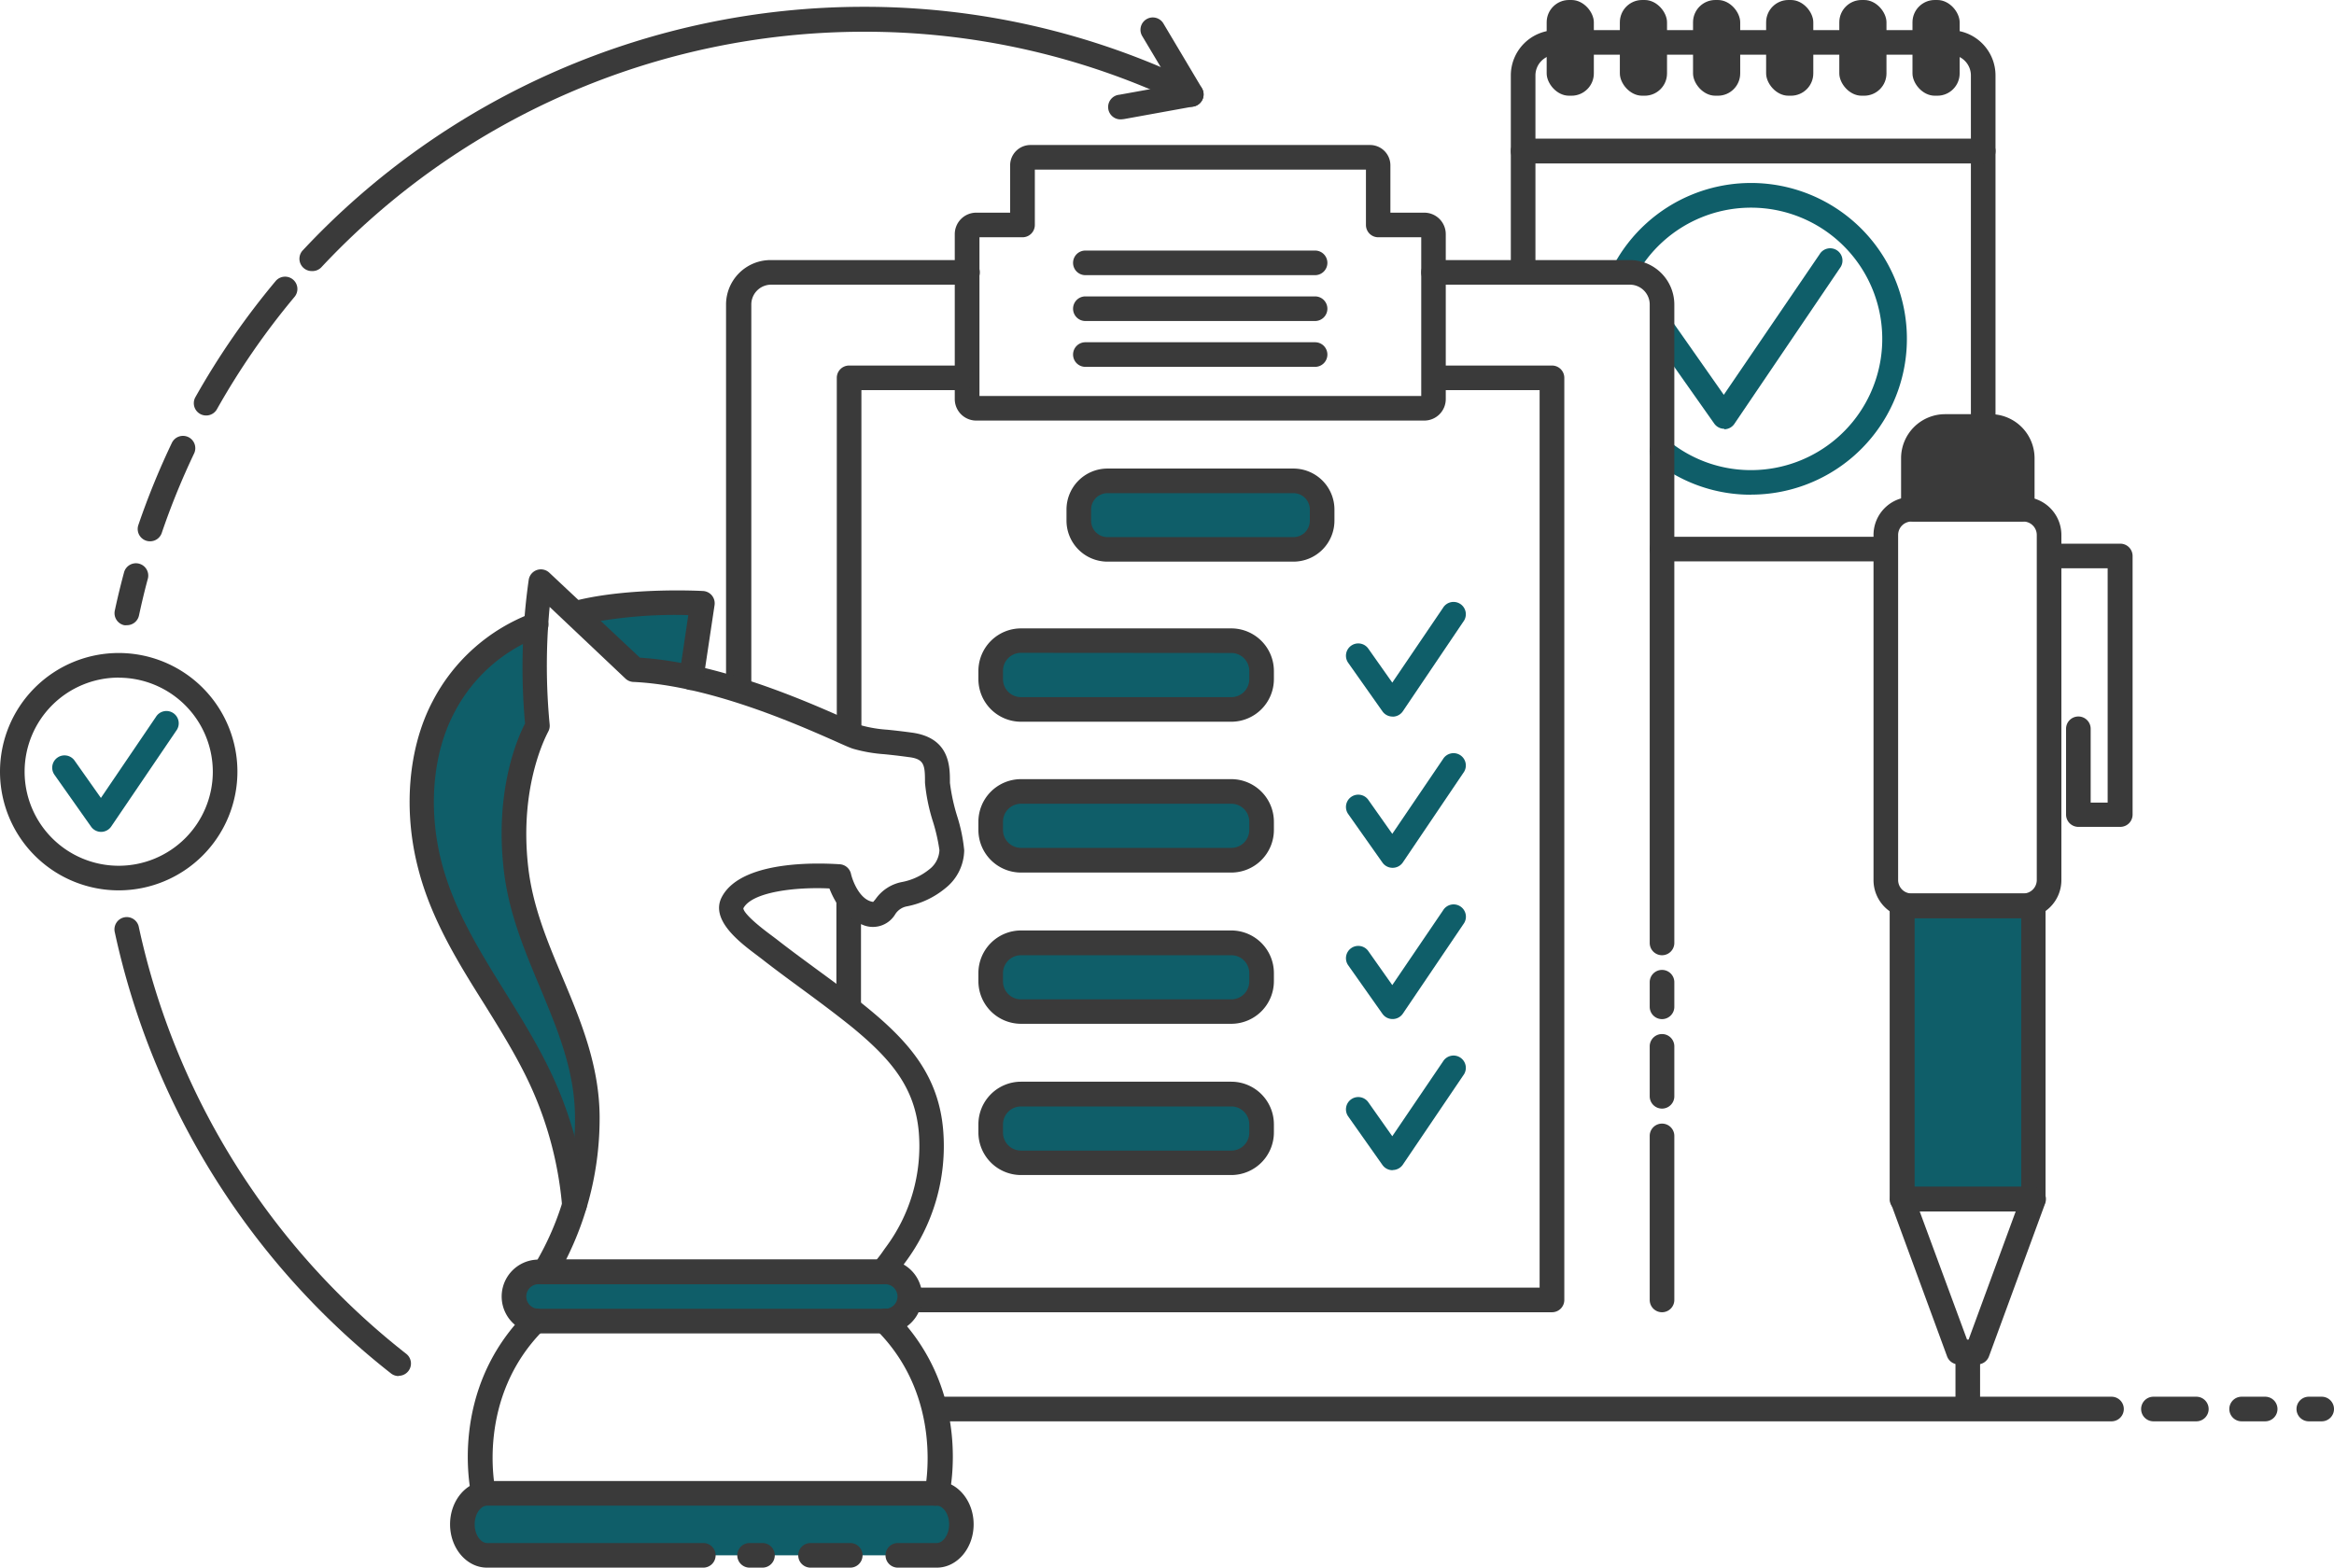
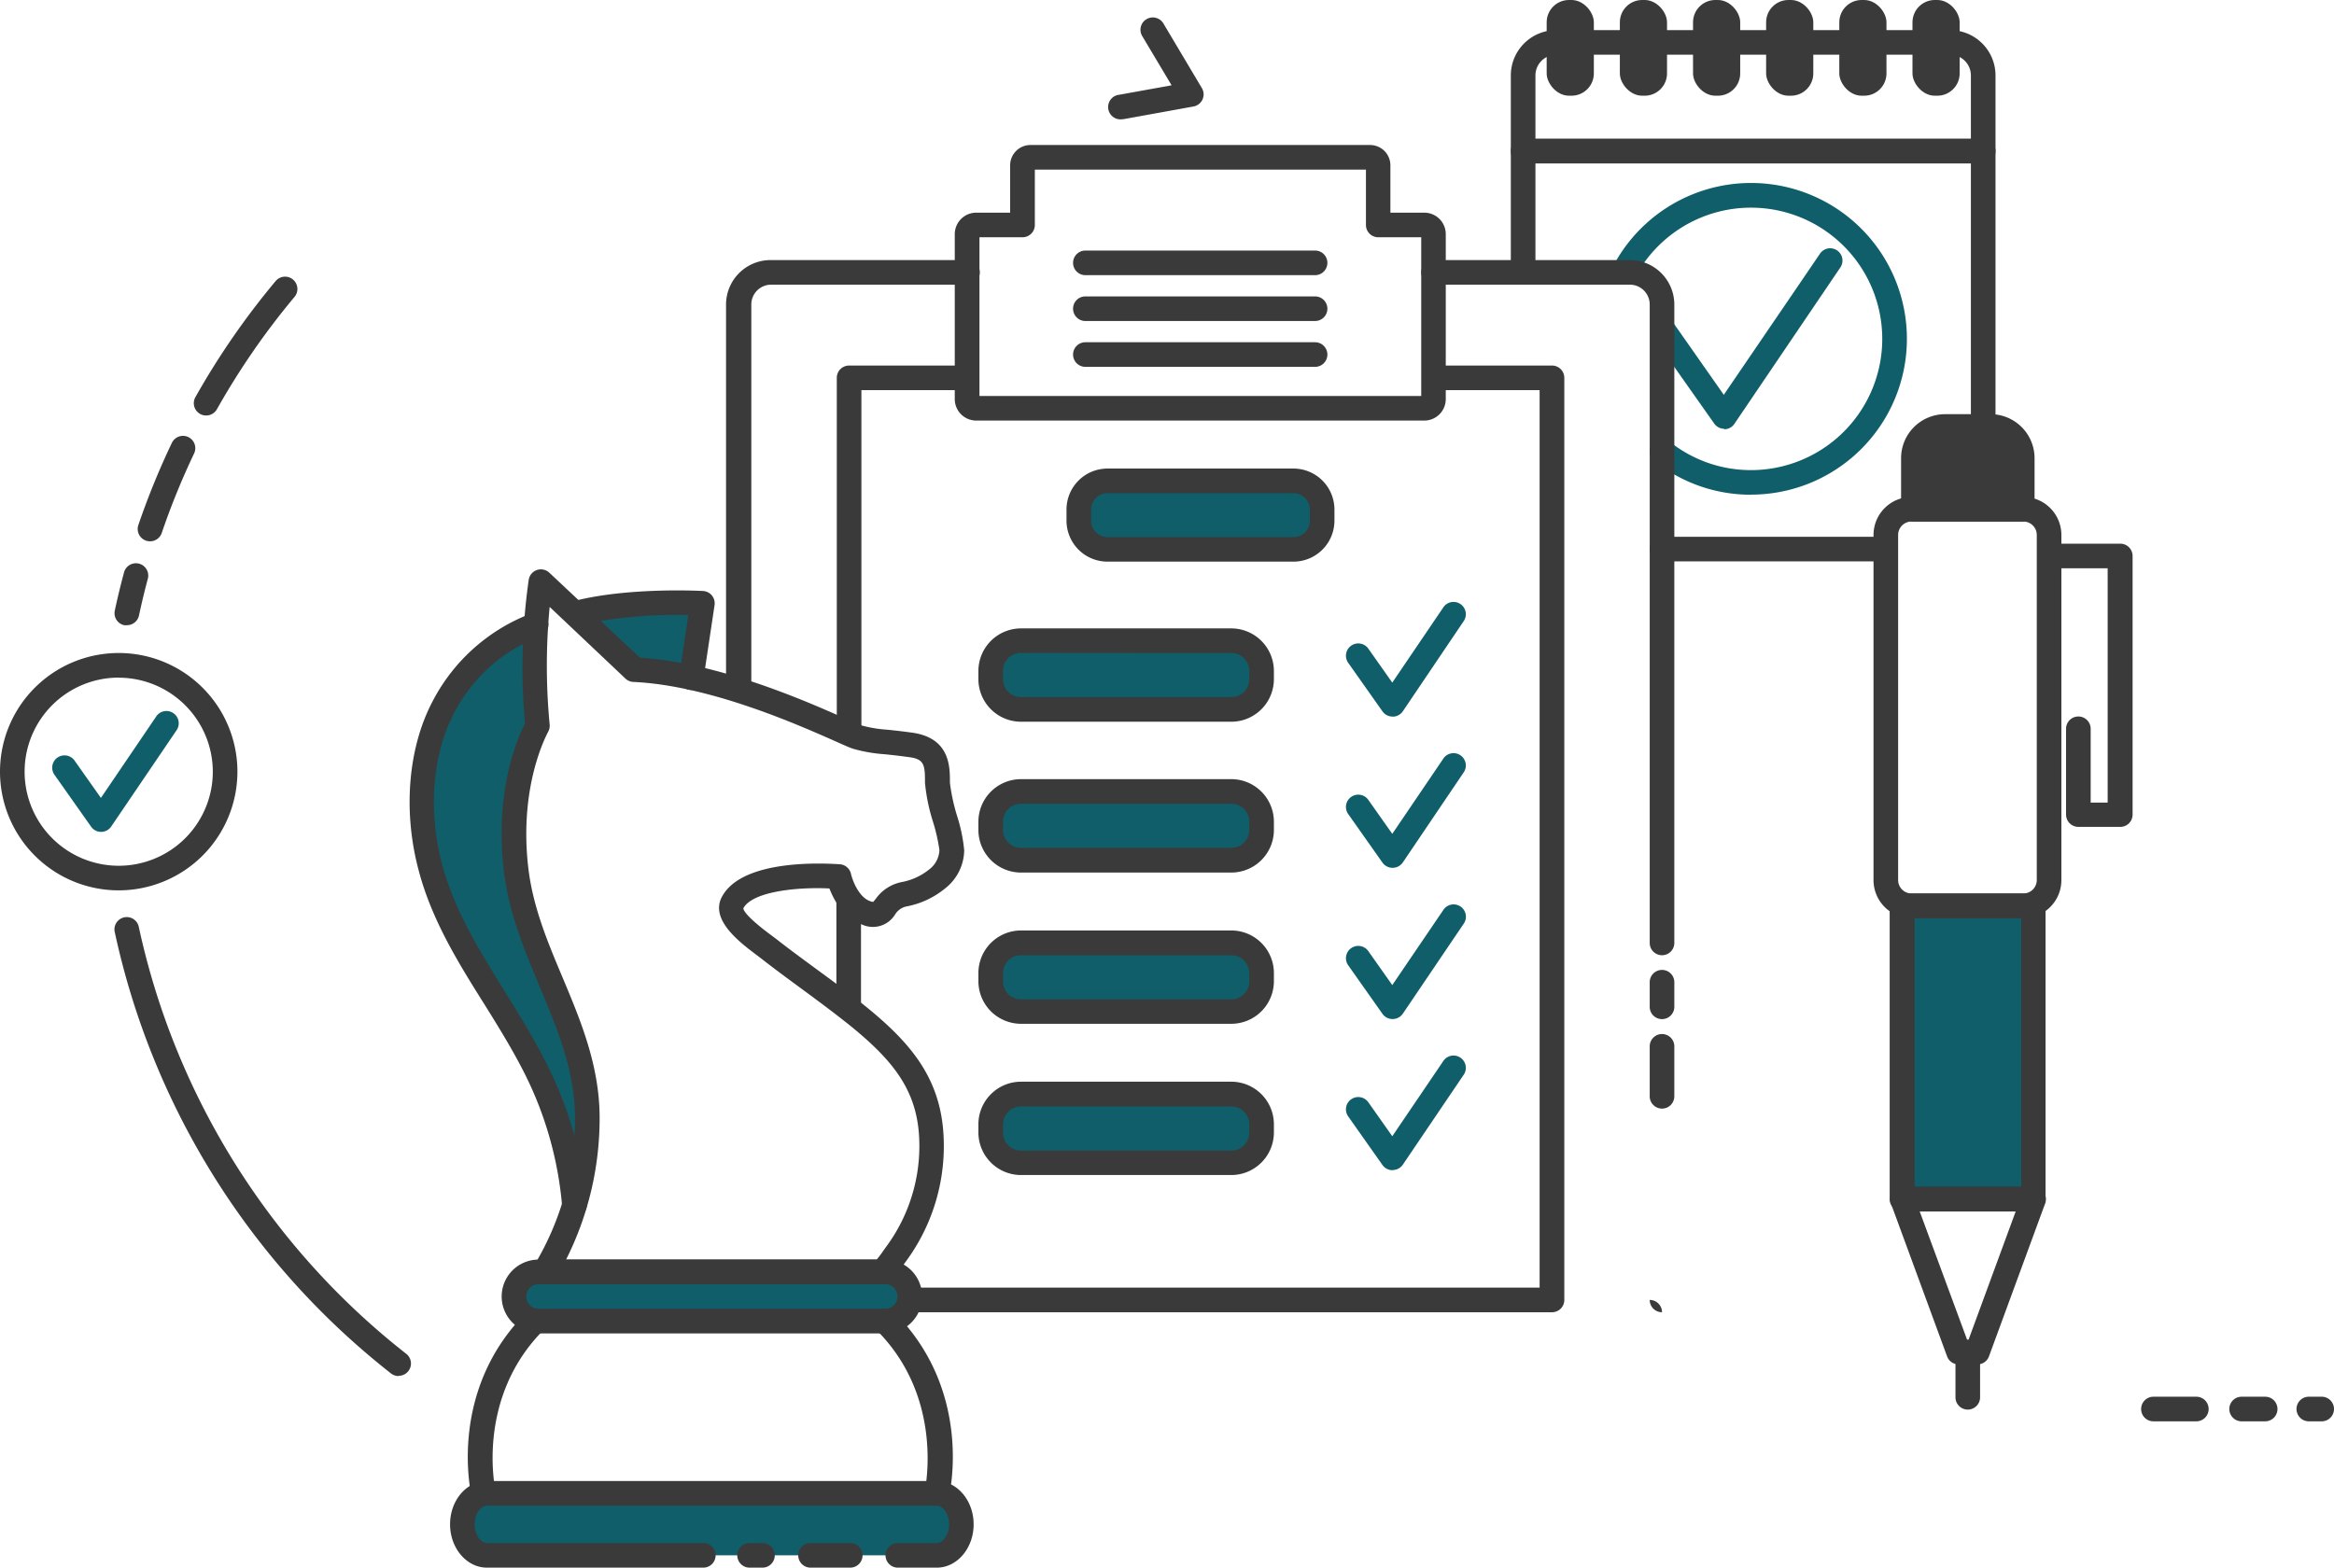
<svg xmlns="http://www.w3.org/2000/svg" id="Layer_1" data-name="Layer 1" viewBox="0 0 284.5 191.14">
  <defs>
    <style>.cls-1{fill:#3a3a3a;}.cls-2{fill:#0f5e69;}</style>
  </defs>
  <title>icons</title>
  <path class="cls-1" d="M241.74,54a1.5,1.5,0,0,1-1.5-1.5V19.92H187.16V33.21a1.5,1.5,0,0,1-3,0V18.42a1.5,1.5,0,0,1,1.5-1.5h56.08a1.5,1.5,0,0,1,1.5,1.5V52.54A1.5,1.5,0,0,1,241.74,54Z" />
  <path class="cls-1" d="M229.7,68.45H202.59a1.5,1.5,0,0,1,0-3H229.7a1.5,1.5,0,0,1,0,3Z" />
  <path class="cls-1" d="M198.92,6.67h-6a1.5,1.5,0,0,1,0-3h6a1.5,1.5,0,1,1,0,3Z" />
  <path class="cls-1" d="M207.83,6.67h-6a1.5,1.5,0,0,1,0-3h6a1.5,1.5,0,1,1,0,3Z" />
  <path class="cls-1" d="M216.67,6.67h-5.88a1.5,1.5,0,0,1,0-3h5.88a1.5,1.5,0,1,1,0,3Z" />
  <path class="cls-1" d="M225.41,6.67h-5.7a1.5,1.5,0,0,1,0-3h5.7a1.5,1.5,0,1,1,0,3Z" />
  <path class="cls-1" d="M234.45,6.67h-5.82a1.5,1.5,0,0,1,0-3h5.82a1.5,1.5,0,1,1,0,3Z" />
  <path class="cls-1" d="M241.74,19.92H185.66a1.5,1.5,0,0,1-1.5-1.5V9.19a5.52,5.52,0,0,1,5.51-5.51,1.5,1.5,0,0,1,0,3,2.52,2.52,0,0,0-2.51,2.51v7.74h53.08V9.19a2.52,2.52,0,0,0-2.51-2.51,1.5,1.5,0,0,1,0-3,5.52,5.52,0,0,1,5.51,5.51v9.24A1.5,1.5,0,0,1,241.74,19.92Z" />
  <rect class="cls-1" x="190.03" y="1.5" width="2.75" height="8.67" rx="1.22" ry="1.22" />
  <rect class="cls-1" x="188.53" width="5.75" height="11.67" rx="2.72" ry="2.72" />
  <rect class="cls-1" x="197.45" width="5.75" height="11.67" rx="2.72" ry="2.72" />
  <rect class="cls-1" x="207.87" y="1.5" width="2.75" height="8.67" rx="1.22" ry="1.22" />
  <rect class="cls-1" x="206.37" width="5.75" height="11.67" rx="2.72" ry="2.72" />
  <rect class="cls-1" x="216.78" y="1.5" width="2.75" height="8.67" rx="1.22" ry="1.22" />
  <rect class="cls-1" x="215.28" width="5.75" height="11.67" rx="2.72" ry="2.72" />
  <rect class="cls-1" x="225.7" y="1.5" width="2.75" height="8.67" rx="1.22" ry="1.22" />
  <rect class="cls-1" x="224.2" width="5.75" height="11.67" rx="2.72" ry="2.72" />
  <rect class="cls-1" x="234.62" y="1.5" width="2.75" height="8.67" rx="1.22" ry="1.22" />
  <rect class="cls-1" x="233.12" width="5.75" height="11.67" rx="2.72" ry="2.72" />
  <path class="cls-2" d="M210.18,52.28a1.5,1.5,0,0,1-1.23-.64l-7.28-10.33a1.5,1.5,0,0,1,2.45-1.73l6,8.56L221.8,31a1.5,1.5,0,1,1,2.48,1.68l-12.87,19a1.5,1.5,0,0,1-1.23.66Z" />
  <path class="cls-2" d="M213.48,60.32a18.82,18.82,0,0,1-11.83-4.12,1.5,1.5,0,1,1,1.87-2.35,15.85,15.85,0,0,0,10,3.47A16,16,0,1,0,199.26,33.9a1.5,1.5,0,0,1-2.66-1.39,19,19,0,1,1,16.88,27.8Z" />
  <rect class="cls-2" x="232.46" y="110.45" width="14.8" height="35.76" />
  <path class="cls-1" d="M233.23,62.09V55.86A3.86,3.86,0,0,1,237.1,52h5.52a3.86,3.86,0,0,1,3.86,3.86v6.23Z" />
  <path class="cls-1" d="M246.68,111.95H233a4.64,4.64,0,0,1-4.63-4.63V65.22A4.64,4.64,0,0,1,233,60.59h13.64a4.64,4.64,0,0,1,4.63,4.63v42.09A4.64,4.64,0,0,1,246.68,111.95ZM233,63.59a1.64,1.64,0,0,0-1.63,1.63v42.09a1.64,1.64,0,0,0,1.63,1.63h13.64a1.64,1.64,0,0,0,1.63-1.63V65.22a1.64,1.64,0,0,0-1.63-1.63Z" />
  <path class="cls-1" d="M247.84,147.71h-16a1.5,1.5,0,0,1-1.5-1.5V110.45a1.5,1.5,0,0,1,1.5-1.5h16a1.5,1.5,0,0,1,1.5,1.5v35.76A1.5,1.5,0,0,1,247.84,147.71Zm-14.46-3h13V111.95h-13Z" />
  <path class="cls-1" d="M246.48,63.59H233.23a1.5,1.5,0,0,1-1.5-1.5V55.86a5.37,5.37,0,0,1,5.36-5.36h5.52A5.37,5.37,0,0,1,248,55.86v6.23A1.5,1.5,0,0,1,246.48,63.59Zm-11.75-3H245V55.86a2.37,2.37,0,0,0-2.36-2.36H237.1a2.37,2.37,0,0,0-2.36,2.36Z" />
  <path class="cls-1" d="M241,166.36h-2.26a1.5,1.5,0,0,1-1.41-1l-6.85-18.65a1.5,1.5,0,0,1,1.41-2h16a1.5,1.5,0,0,1,1.41,2l-6.85,18.65A1.5,1.5,0,0,1,241,166.36Zm-1.22-3h.17l5.75-15.65H234Z" />
  <path class="cls-1" d="M239.86,171.87a1.5,1.5,0,0,1-1.5-1.5v-5.51a1.5,1.5,0,0,1,3,0v5.51A1.5,1.5,0,0,1,239.86,171.87Z" />
  <path class="cls-1" d="M258.41,100.82h-5.07a1.5,1.5,0,0,1-1.5-1.5V88.86a1.5,1.5,0,0,1,3,0v9h2.07V69.29H250a1.5,1.5,0,0,1,0-3h8.45a1.5,1.5,0,0,1,1.5,1.5V99.32A1.5,1.5,0,0,1,258.41,100.82Z" />
  <rect class="cls-2" x="130.38" y="58.63" width="29.66" height="8.36" rx="3.5" ry="3.5" />
  <rect class="cls-2" x="120.76" y="78.1" width="33.03" height="8.36" rx="3.69" ry="3.69" />
  <rect class="cls-2" x="120.76" y="96.54" width="33.03" height="8.36" rx="3.69" ry="3.69" />
  <rect class="cls-2" x="120.76" y="114.97" width="33.03" height="8.36" rx="3.69" ry="3.69" />
  <rect class="cls-2" x="120.76" y="133.41" width="33.03" height="8.36" rx="3.69" ry="3.69" />
  <path class="cls-1" d="M173.62,51.28H119a2.62,2.62,0,0,1-2.62-2.62V28.55A2.62,2.62,0,0,1,119,25.93h4.13V20.16a2.48,2.48,0,0,1,2.48-2.48H167a2.48,2.48,0,0,1,2.48,2.48v5.77h4.13a2.62,2.62,0,0,1,2.62,2.62V48.66A2.62,2.62,0,0,1,173.62,51.28Zm-54.23-3h53.85V28.93H168a1.5,1.5,0,0,1-1.5-1.5V20.68H126.14v6.75a1.5,1.5,0,0,1-1.5,1.5h-5.25Z" />
  <path class="cls-1" d="M189.17,160H109.82a1.5,1.5,0,0,1,0-3h77.85V47.57H175.23a1.5,1.5,0,0,1,0-3h13.95a1.5,1.5,0,0,1,1.5,1.5v112.4A1.5,1.5,0,0,1,189.17,160Z" />
  <path class="cls-1" d="M103.45,90.5A1.5,1.5,0,0,1,102,89V46.07a1.5,1.5,0,0,1,1.5-1.5h13.71a1.5,1.5,0,0,1,0,3H105V89A1.5,1.5,0,0,1,103.45,90.5Z" />
  <path class="cls-1" d="M90,85.16a1.5,1.5,0,0,1-1.5-1.5V37.13A5.43,5.43,0,0,1,94,31.71h23.93a1.5,1.5,0,1,1,0,3H94a2.42,2.42,0,0,0-2.42,2.42V83.66A1.5,1.5,0,0,1,90,85.16Z" />
-   <path class="cls-1" d="M257.38,173.3H114.12a1.5,1.5,0,0,1,0-3H257.38a1.5,1.5,0,0,1,0,3Z" />
-   <path class="cls-1" d="M202.59,160a1.5,1.5,0,0,1-1.5-1.5v-20a1.5,1.5,0,0,1,3,0v20A1.5,1.5,0,0,1,202.59,160Z" />
+   <path class="cls-1" d="M202.59,160a1.5,1.5,0,0,1-1.5-1.5v-20v20A1.5,1.5,0,0,1,202.59,160Z" />
  <path class="cls-1" d="M202.59,135.17a1.5,1.5,0,0,1-1.5-1.5v-6.09a1.5,1.5,0,0,1,3,0v6.09A1.5,1.5,0,0,1,202.59,135.17Z" />
  <path class="cls-1" d="M202.59,124.26a1.5,1.5,0,0,1-1.5-1.5v-3a1.5,1.5,0,0,1,3,0v3A1.5,1.5,0,0,1,202.59,124.26Z" />
  <path class="cls-1" d="M202.59,116.47a1.5,1.5,0,0,1-1.5-1.5V37.13a2.42,2.42,0,0,0-2.42-2.42H174.74a1.5,1.5,0,0,1,0-3h23.93a5.43,5.43,0,0,1,5.42,5.42V115A1.5,1.5,0,0,1,202.59,116.47Z" />
  <path class="cls-2" d="M169.74,87.37a1.5,1.5,0,0,1-1.23-.64l-4.19-5.94a1.5,1.5,0,0,1,2.45-1.73l2.94,4.17,6.18-9.11a1.5,1.5,0,1,1,2.48,1.68L171,86.72a1.5,1.5,0,0,1-1.23.66Z" />
  <path class="cls-2" d="M169.74,105.81a1.5,1.5,0,0,1-1.23-.64l-4.19-5.94a1.5,1.5,0,0,1,2.45-1.73l2.94,4.17,6.18-9.11a1.5,1.5,0,1,1,2.48,1.68L171,105.15a1.5,1.5,0,0,1-1.23.66Z" />
  <path class="cls-2" d="M169.74,124.25a1.5,1.5,0,0,1-1.23-.64l-4.19-5.94a1.5,1.5,0,0,1,2.45-1.73l2.94,4.17L175.9,111a1.5,1.5,0,1,1,2.48,1.68L171,123.59a1.5,1.5,0,0,1-1.23.66Z" />
  <path class="cls-2" d="M169.74,142.68a1.5,1.5,0,0,1-1.23-.64l-4.19-5.94a1.5,1.5,0,0,1,2.45-1.73l2.94,4.17,6.18-9.11a1.5,1.5,0,1,1,2.48,1.68L171,142a1.5,1.5,0,0,1-1.23.66Z" />
  <path class="cls-1" d="M160.3,33.55h-28a1.5,1.5,0,0,1,0-3h28a1.5,1.5,0,0,1,0,3Z" />
  <path class="cls-1" d="M160.3,39.14h-28a1.5,1.5,0,0,1,0-3h28a1.5,1.5,0,0,1,0,3Z" />
  <path class="cls-1" d="M160.3,44.73h-28a1.5,1.5,0,0,1,0-3h28a1.5,1.5,0,0,1,0,3Z" />
  <path class="cls-1" d="M157.65,68.48H135a5,5,0,0,1-5-5V62.13a5,5,0,0,1,5-5h22.66a5,5,0,0,1,5,5v1.36A5,5,0,0,1,157.65,68.48ZM135,60.13a2,2,0,0,0-2,2v1.36a2,2,0,0,0,2,2h22.66a2,2,0,0,0,2-2V62.13a2,2,0,0,0-2-2Z" />
  <path class="cls-1" d="M150.09,88H124.45a5.2,5.2,0,0,1-5.19-5.19v-1a5.2,5.2,0,0,1,5.19-5.19h25.64a5.2,5.2,0,0,1,5.19,5.19v1A5.2,5.2,0,0,1,150.09,88ZM124.45,79.6a2.19,2.19,0,0,0-2.19,2.19v1A2.19,2.19,0,0,0,124.45,85h25.64a2.19,2.19,0,0,0,2.19-2.19v-1a2.19,2.19,0,0,0-2.19-2.19Z" />
  <path class="cls-1" d="M150.09,106.39H124.45a5.2,5.2,0,0,1-5.19-5.19v-1A5.2,5.2,0,0,1,124.45,95h25.64a5.2,5.2,0,0,1,5.19,5.19v1A5.2,5.2,0,0,1,150.09,106.39ZM124.45,98a2.19,2.19,0,0,0-2.19,2.19v1a2.19,2.19,0,0,0,2.19,2.19h25.64a2.19,2.19,0,0,0,2.19-2.19v-1A2.19,2.19,0,0,0,150.09,98Z" />
  <path class="cls-1" d="M150.09,124.83H124.45a5.2,5.2,0,0,1-5.19-5.19v-1a5.2,5.2,0,0,1,5.19-5.19h25.64a5.2,5.2,0,0,1,5.19,5.19v1A5.2,5.2,0,0,1,150.09,124.83Zm-25.64-8.36a2.19,2.19,0,0,0-2.19,2.19v1a2.19,2.19,0,0,0,2.19,2.19h25.64a2.19,2.19,0,0,0,2.19-2.19v-1a2.19,2.19,0,0,0-2.19-2.19Z" />
  <path class="cls-1" d="M150.09,143.27H124.45a5.2,5.2,0,0,1-5.19-5.19v-1a5.2,5.2,0,0,1,5.19-5.19h25.64a5.2,5.2,0,0,1,5.19,5.19v1A5.2,5.2,0,0,1,150.09,143.27Zm-25.64-8.36a2.19,2.19,0,0,0-2.19,2.19v1a2.19,2.19,0,0,0,2.19,2.19h25.64a2.19,2.19,0,0,0,2.19-2.19v-1a2.19,2.19,0,0,0-2.19-2.19Z" />
  <path class="cls-1" d="M103.45,124.26a1.5,1.5,0,0,1-1.5-1.5V109.89a1.5,1.5,0,0,1,3,0v12.87A1.5,1.5,0,0,1,103.45,124.26Z" />
  <path class="cls-2" d="M65.65,161.08H107.9a3,3,0,0,0,3-3h0a3,3,0,0,0-3-3H65.65a3,3,0,0,0-3,3h0A3,3,0,0,0,65.65,161.08Z" />
  <path class="cls-2" d="M59.36,182.08h54.82c1.65,0,3,1.7,3,3.78s-1.35,3.78-3,3.78H59.36c-1.65,0-3-1.7-3-3.78S57.71,182.08,59.36,182.08Z" />
  <path class="cls-2" d="M84.28,82.62c-3.48-.25-6.88-.85-9.51-3.33A47,47,0,0,1,71,74.59c6.42-1.49,14.68-1,14.68-1l-1.36,9.07Z" />
  <path class="cls-2" d="M54,86.26a21,21,0,0,1,11-10,57.68,57.68,0,0,0,.18,8.16c.16,3.48-1.19,5.86-2,9.06a33.65,33.65,0,0,0-1.2,9.85,24.13,24.13,0,0,0,1.48,5.66,1.06,1.06,0,0,0,0,.66c2.61,10.05,7.2,19.65,8.17,30L70,146.81a45.82,45.82,0,0,0-4.72-16.43c-4.17-8.36-10.48-15.58-12.9-24.77C50.79,99.43,51,92,54,86.26Z" />
  <path class="cls-1" d="M107.27,156.58H66.38a1.5,1.5,0,0,1-1.24-2.35,34.56,34.56,0,0,0,4.95-17.87c0-5.75-2.08-10.71-4.28-16-1.87-4.46-3.8-9.06-4.4-14.25C60.28,96.37,63.09,89.94,64,88.22a75.8,75.8,0,0,1,.45-17.54,1.5,1.5,0,0,1,2.51-.85L78,80.19c9.68.61,20.34,5.34,24.94,7.38.91.4,1.77.79,2,.86a15.67,15.67,0,0,0,3.19.54c.82.08,1.79.19,3.05.36,4.61.64,4.61,4.14,4.61,6v.12a23.36,23.36,0,0,0,.88,4.06,19.87,19.87,0,0,1,.86,4.16,6,6,0,0,1-2.31,4.64,10.45,10.45,0,0,1-4.67,2.2,2.14,2.14,0,0,0-1.45,1,3.17,3.17,0,0,1-4,1.23c-2.3-.79-3.45-3-4-4.41-4-.2-9.43.39-10.49,2.42,0,.26.49,1.14,3.49,3.35l.57.43c1.58,1.24,3.24,2.45,4.84,3.63,2.06,1.51,4.2,3.07,6.23,4.73,5.15,4.21,8.69,8.36,9.23,14.94A23.71,23.71,0,0,1,110.28,154l-.15.21C109.15,155.59,108.37,156.58,107.27,156.58Zm-.62-2.83ZM69,153.58h37.86a13.9,13.9,0,0,0,.84-1.12l.22-.31A20.67,20.67,0,0,0,112,138.1c-.46-5.54-3.45-9-8.14-12.86-2-1.61-4.07-3.15-6.1-4.64-1.62-1.19-3.3-2.42-4.92-3.69l-.5-.38c-2-1.51-5.84-4.31-4.36-7.15,2.53-4.85,13.21-4.07,14.42-4a1.5,1.5,0,0,1,1.33,1.17c.17.76.94,2.85,2.34,3.33a1.72,1.72,0,0,0,.36.09c.08-.08.2-.23.3-.35a5.09,5.09,0,0,1,3.23-2.08,7.48,7.48,0,0,0,3.3-1.53h0a3.1,3.1,0,0,0,1.25-2.36,22.18,22.18,0,0,0-.76-3.38,22.44,22.44,0,0,1-1-4.83v-.13c0-2.05-.1-2.78-2-3-1.22-.17-2.16-.27-2.95-.35a18.29,18.29,0,0,1-3.76-.65c-.41-.12-1.06-.41-2.37-1-4.54-2-15.16-6.72-24.42-7.16a1.5,1.5,0,0,1-1-.4L67,74a75.14,75.14,0,0,0,0,14.34,1.5,1.5,0,0,1-.2.91c0,.06-3.59,6.31-2.41,16.51.55,4.77,2.32,9,4.19,13.44,2.22,5.29,4.51,10.77,4.51,17.12A38.25,38.25,0,0,1,69,153.58Z" />
  <path class="cls-1" d="M107.9,162.58H65.65a4.5,4.5,0,0,1,0-9H107.9a4.5,4.5,0,1,1,0,9Zm-42.25-6a1.5,1.5,0,0,0,0,3H107.9a1.5,1.5,0,1,0,0-3Z" />
  <path class="cls-1" d="M103.65,191.14H98.8a1.5,1.5,0,0,1,0-3h4.84a1.5,1.5,0,0,1,0,3Z" />
  <path class="cls-1" d="M92.94,191.14H91.37a1.5,1.5,0,1,1,0-3h1.57a1.5,1.5,0,1,1,0,3Z" />
  <path class="cls-1" d="M114.19,191.14h-4.75a1.5,1.5,0,0,1,0-3h4.75c.71,0,1.5-.94,1.5-2.28s-.79-2.28-1.5-2.28H59.36c-.71,0-1.5.94-1.5,2.28s.79,2.28,1.5,2.28H85.73a1.5,1.5,0,1,1,0,3H59.36c-2.48,0-4.5-2.37-4.5-5.28s2-5.28,4.5-5.28h54.82c2.48,0,4.5,2.37,4.5,5.28S116.67,191.14,114.19,191.14Z" />
  <path class="cls-1" d="M114.19,183.58a1.48,1.48,0,0,1-.34,0,1.5,1.5,0,0,1-1.12-1.8h0c0-.11,2.47-11.25-5.88-19.6A1.5,1.5,0,0,1,109,160c9.56,9.56,6.81,21.88,6.68,22.4A1.5,1.5,0,0,1,114.19,183.58Z" />
  <path class="cls-1" d="M58.94,183.58a1.5,1.5,0,0,1-1.46-1.16c-.12-.52-2.88-12.84,6.68-22.4a1.5,1.5,0,1,1,2.12,2.12c-8.35,8.35-5.91,19.49-5.88,19.6a1.5,1.5,0,0,1-1.46,1.84Z" />
  <path class="cls-1" d="M70,148.31a1.5,1.5,0,0,1-1.49-1.37A44.32,44.32,0,0,0,64,131c-1.46-2.92-3.23-5.78-4.95-8.54C55.86,117.39,52.58,112.11,51,106c-1.89-7.16-1.25-14.79,1.7-20.43A22.57,22.57,0,0,1,64.85,74.76a1.5,1.5,0,0,1,1,2.83A19.54,19.54,0,0,0,55.32,87c-2.61,5-3.16,11.82-1.46,18.27,1.5,5.68,4.52,10.55,7.71,15.69,1.75,2.82,3.56,5.74,5.08,8.79a47.31,47.31,0,0,1,4.88,17,1.5,1.5,0,0,1-1.36,1.63Z" />
  <path class="cls-1" d="M84.28,84.12l-.22,0a1.5,1.5,0,0,1-1.26-1.71L83.9,75a55.93,55.93,0,0,0-13,1.14,1.5,1.5,0,1,1-.72-2.91c6.61-1.64,15.16-1.19,15.52-1.17a1.5,1.5,0,0,1,1.4,1.72l-1.36,9.07A1.5,1.5,0,0,1,84.28,84.12Z" />
  <path class="cls-1" d="M14.47,108.56A14.47,14.47,0,1,1,28.94,94.09,14.48,14.48,0,0,1,14.47,108.56Zm0-25.94A11.47,11.47,0,1,0,25.94,94.09,11.48,11.48,0,0,0,14.47,82.63Z" />
  <path class="cls-2" d="M12.33,101.43a1.5,1.5,0,0,1-1.23-.64L6.62,94.44a1.5,1.5,0,0,1,2.45-1.73l3.23,4.58L19,87.42a1.5,1.5,0,1,1,2.48,1.68l-7.92,11.67a1.5,1.5,0,0,1-1.23.66Z" />
-   <path class="cls-1" d="M38,33.05a1.5,1.5,0,0,1-1.1-2.52A93.56,93.56,0,0,1,105.15.83a92.34,92.34,0,0,1,40.71,9.34,1.5,1.5,0,1,1-1.31,2.7,89.38,89.38,0,0,0-39.4-9,90.55,90.55,0,0,0-66,28.74A1.5,1.5,0,0,1,38,33.05Z" />
  <path class="cls-1" d="M25.13,50.66a1.5,1.5,0,0,1-1.31-2.24,93.72,93.72,0,0,1,9.78-14.15,1.5,1.5,0,0,1,2.3,1.93,90.61,90.61,0,0,0-9.46,13.7A1.5,1.5,0,0,1,25.13,50.66Z" />
  <path class="cls-1" d="M18.29,66a1.5,1.5,0,0,1-1.42-2,92.94,92.94,0,0,1,4.08-10,1.5,1.5,0,0,1,2.71,1.29A90,90,0,0,0,19.71,65,1.5,1.5,0,0,1,18.29,66Z" />
  <path class="cls-1" d="M15.46,76.23a1.53,1.53,0,0,1-.32,0A1.5,1.5,0,0,1,14,74.42c.33-1.55.71-3.11,1.12-4.63a1.5,1.5,0,0,1,2.9.78c-.4,1.47-.76,3-1.08,4.48A1.5,1.5,0,0,1,15.46,76.23Z" />
  <path class="cls-1" d="M48.58,167.78a1.5,1.5,0,0,1-.92-.32A93.39,93.39,0,0,1,14,113.7a1.5,1.5,0,1,1,2.93-.63,90.38,90.38,0,0,0,32.59,52,1.5,1.5,0,0,1-.93,2.68Z" />
  <path class="cls-1" d="M136.71,14.55a1.5,1.5,0,0,1-.26-3l6.36-1.15-3.58-6a1.5,1.5,0,1,1,2.58-1.54l4.69,7.88a1.5,1.5,0,0,1-1,2.24L137,14.52Z" />
  <path class="cls-1" d="M267.72,173.3h-5.23a1.5,1.5,0,0,1,0-3h5.23a1.5,1.5,0,0,1,0,3Z" />
  <path class="cls-1" d="M276.11,173.3h-2.87a1.5,1.5,0,0,1,0-3h2.87a1.5,1.5,0,0,1,0,3Z" />
  <path class="cls-1" d="M283,173.3h-1.57a1.5,1.5,0,0,1,0-3H283a1.5,1.5,0,0,1,0,3Z" />
</svg>